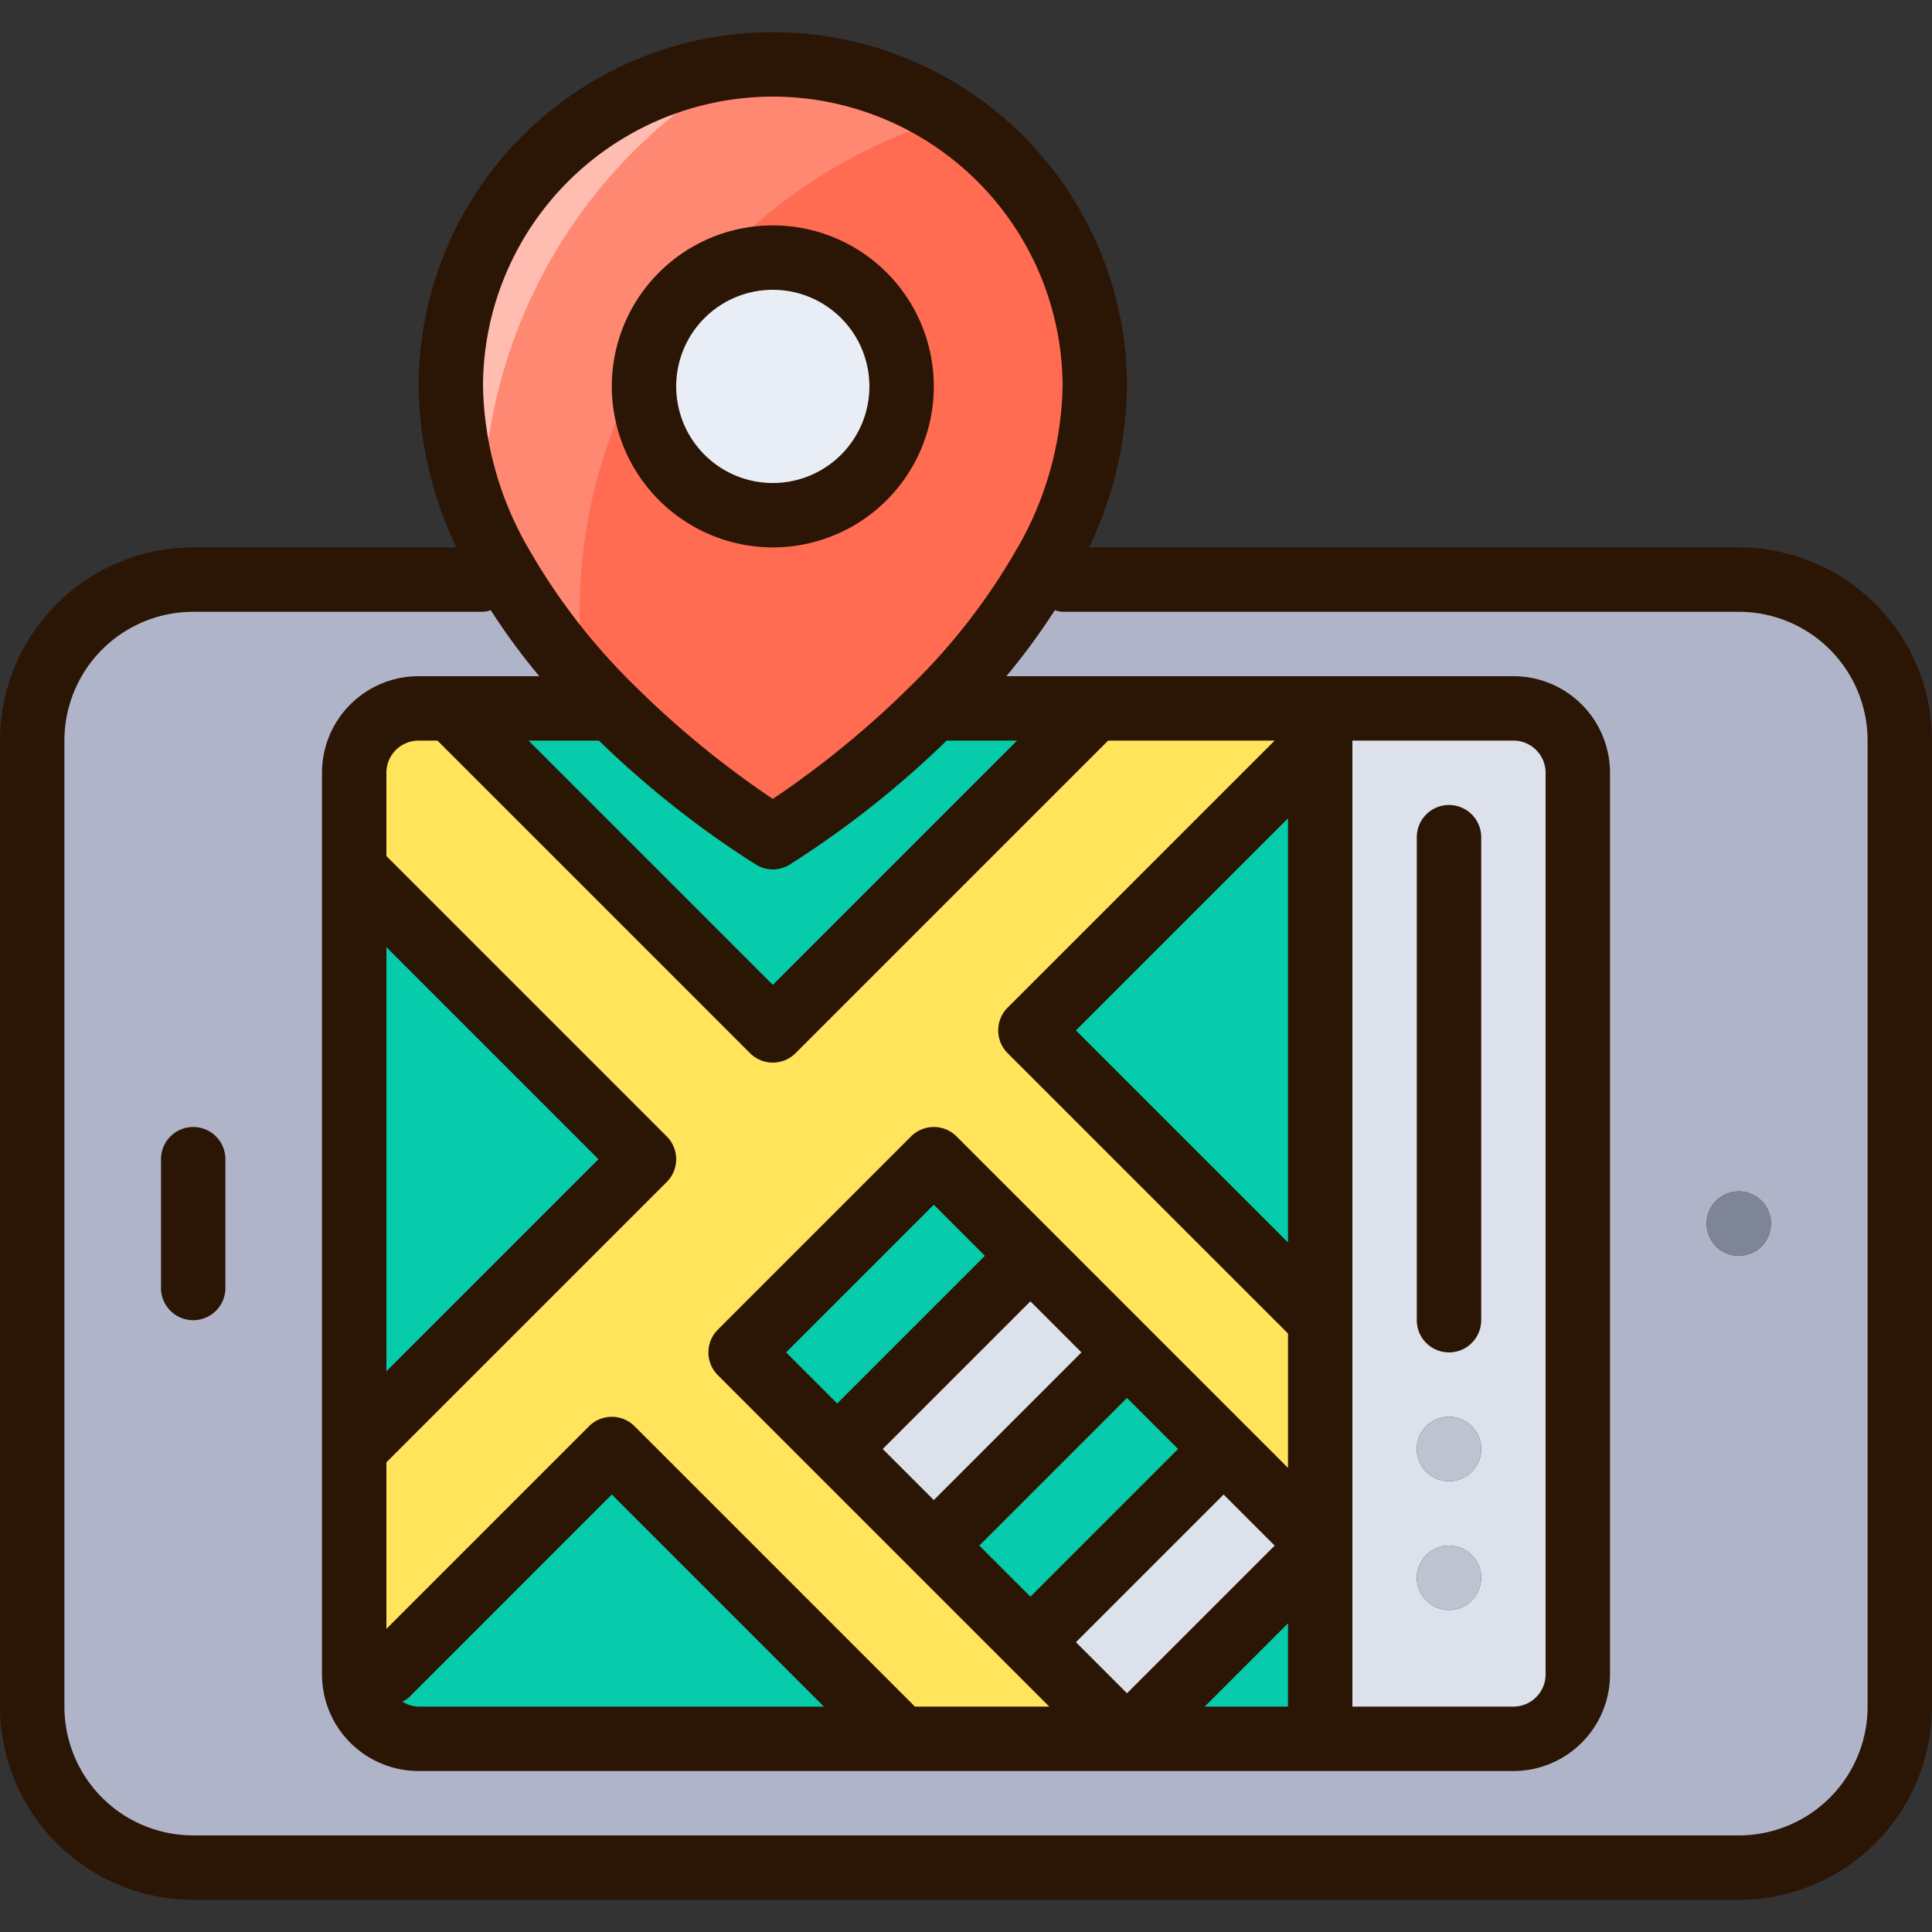
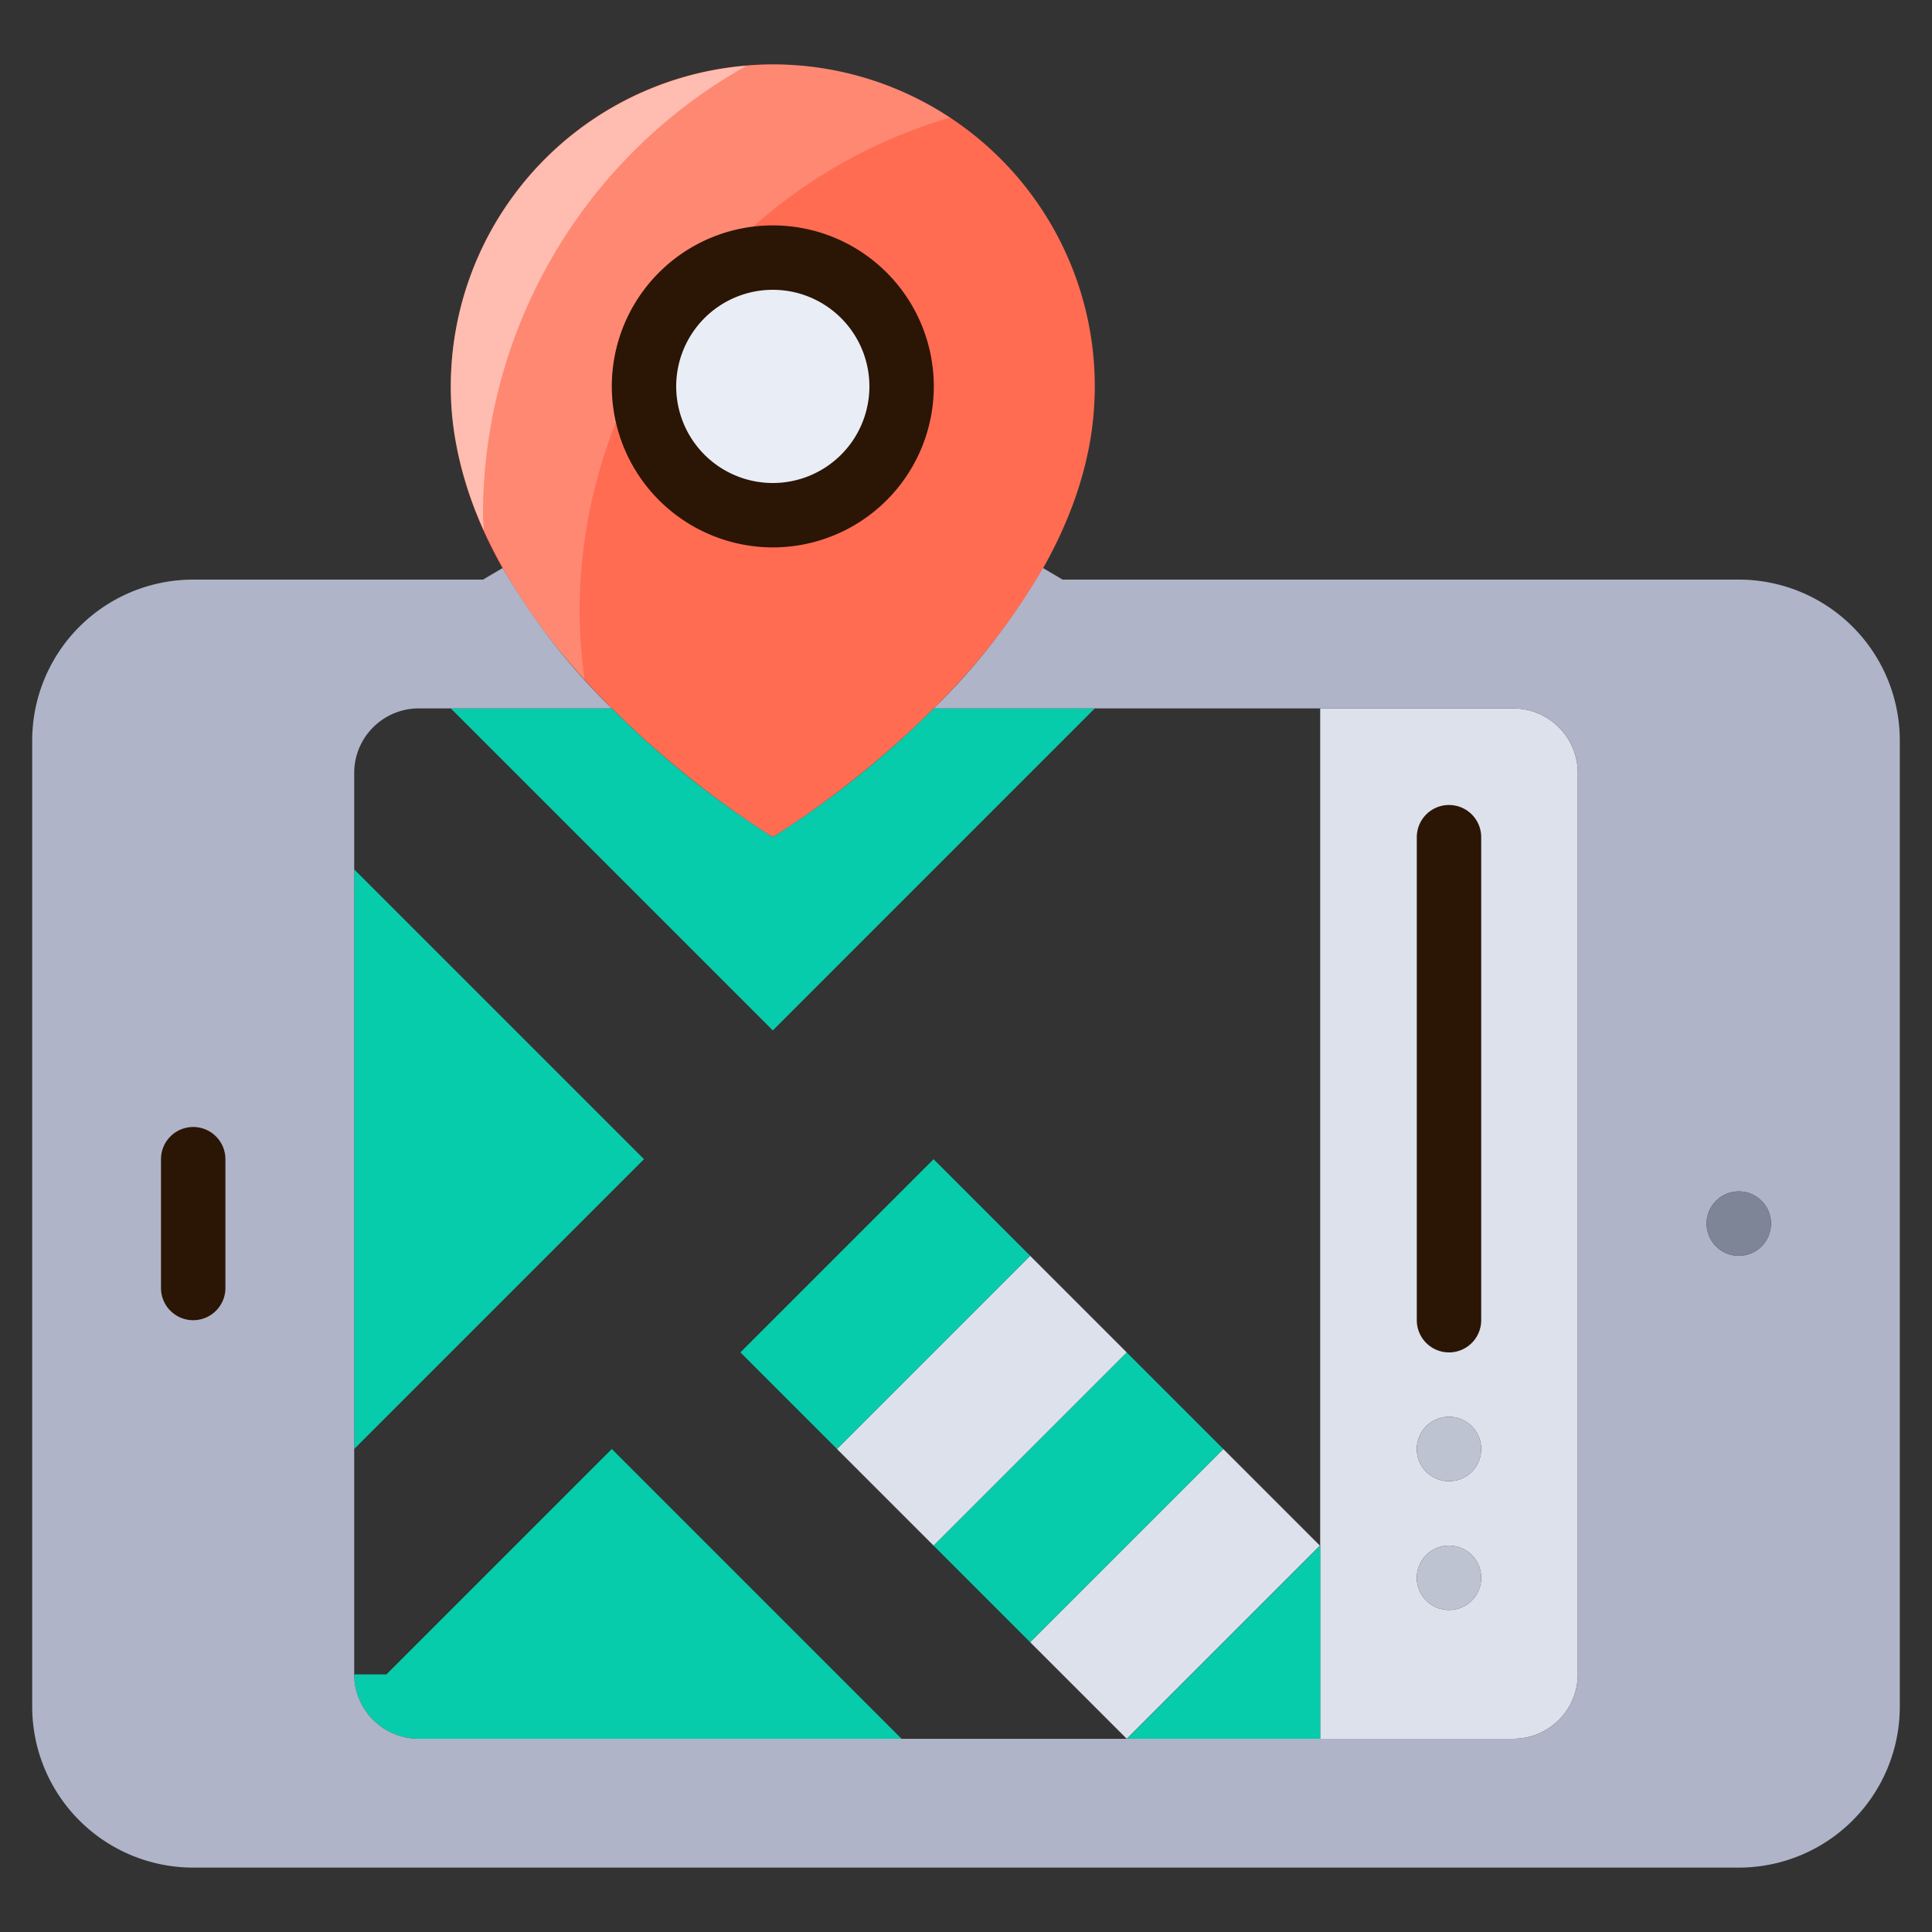
<svg xmlns="http://www.w3.org/2000/svg" width="1024" height="1024" id="_1-Gps" viewBox="0 0 60 60" data-name="1-Gps">
  <rect x="0" y="0" width="60" height="60" fill="#333333" stroke="none" />
  <circle cx="24" cy="12" fill="#e9edf5" r="4" />
  <path d="m34 12a10.42 10.42 0 0 1 -.11 1.48c-1.1 7.25-9.89 12.52-9.89 12.52s-10-6-10-14a10 10 0 0 1 20 0zm-6 0a4 4 0 1 0 -4 4 4 4 0 0 0 4-4z" fill="#ff6c52" />
  <path d="m23.193 2.041a10 10 0 0 0 -9.193 9.959 9.189 9.189 0 0 0 .13 1.58 11.6 11.6 0 0 0 .893 2.885c0-.156-.023-.308-.023-.465a15.986 15.986 0 0 1 8.193-13.959z" fill="#fff" opacity=".54" />
  <path d="m18 19a15.91 15.91 0 0 1 2.124-7.944 3.994 3.994 0 0 1 1.676-2.392 16 16 0 0 1 7.7-5.011 9.949 9.949 0 0 0 -5.5-1.653c-.272 0-.54.019-.807.041a15.986 15.986 0 0 0 -8.193 13.959c0 .157.019.309.023.465a17.962 17.962 0 0 0 3.131 4.635 16.025 16.025 0 0 1 -.154-2.1z" fill="#fff" opacity=".19" />
  <path d="m46 49a1 1 0 1 0 -1 1 1 1 0 0 0 1-1zm0-4a1 1 0 1 0 -1 1 1 1 0 0 0 1-1zm3-21v28a2.006 2.006 0 0 1 -2 2h-6v-32h6a2.006 2.006 0 0 1 2 2z" fill="#dce1eb" />
-   <path d="m41 23v18l-9-9z" fill="#06ccab" />
-   <path d="m41 41v7l-3-3-3-3-3-3-3-3-6 6 3 3 3 3 3 3 3 3h-7l-9-9-7 7h-1v-7l9-9-9-9v-3a2.006 2.006 0 0 1 2-2h1l10 10 10-10h7v1l-9 9z" fill="#ffe45c" />
  <path d="m41 48v6h-6z" fill="#06ccab" />
  <path d="m32.257 47.379h8.485v4.243h-8.485z" fill="#dce1eb" transform="matrix(.707 -.707 .707 .707 -24.311 40.308)" />
  <path d="m29.257 44.379h8.485v4.243h-8.485z" fill="#06ccab" transform="matrix(.707 -.707 .707 .707 -23.069 37.308)" />
  <path d="m26.257 41.379h8.485v4.243h-8.485z" fill="#dce1eb" transform="matrix(.707 -.707 .707 .707 -21.826 34.308)" />
  <g fill="#06ccab">
    <path d="m23.257 38.379h8.485v4.243h-8.485z" transform="matrix(.707 -.707 .707 .707 -20.583 31.308)" />
    <path d="m12 52 7-7 9 9h-15a2.006 2.006 0 0 1 -2-2z" />
    <path d="m20 36-9 9v-18z" />
    <path d="m34 22-10 10-10-10h5a29.177 29.177 0 0 0 5 4 29.177 29.177 0 0 0 5-4z" />
  </g>
  <path d="m59 23v30a5 5 0 0 1 -5 5h-48a5 5 0 0 1 -5-5v-30a5 5 0 0 1 5-5h9l.61-.36a20.388 20.388 0 0 0 3.39 4.36h-6a2.006 2.006 0 0 0 -2 2v28a2.006 2.006 0 0 0 2 2h34a2.006 2.006 0 0 0 2-2v-28a2.006 2.006 0 0 0 -2-2h-18a20.388 20.388 0 0 0 3.39-4.36l.61.36h21a5 5 0 0 1 5 5zm-4 15a1 1 0 1 0 -1 1 1 1 0 0 0 1-1z" fill="#afb4c8" />
  <circle cx="54" cy="38" fill="#7e8596" r="1" />
  <circle cx="45" cy="45" fill="#bec3d2" r="1" />
  <circle cx="45" cy="49" fill="#bec3d2" r="1" />
-   <path d="m54 17h-20.178a11.915 11.915 0 0 0 1.178-5 11 11 0 0 0 -22 0 11.92 11.92 0 0 0 1.178 5h-8.178a6.006 6.006 0 0 0 -6 6v30a6.006 6.006 0 0 0 6 6h48a6.006 6.006 0 0 0 6-6v-30a6.006 6.006 0 0 0 -6-6zm-30-14a9.011 9.011 0 0 1 9 9 10.436 10.436 0 0 1 -1.479 5.147 19.331 19.331 0 0 1 -3.225 4.142 29.319 29.319 0 0 1 -4.296 3.522 29.152 29.152 0 0 1 -4.293-3.518 19.365 19.365 0 0 1 -3.228-4.146 10.436 10.436 0 0 1 -1.479-5.147 9.011 9.011 0 0 1 9-9zm15.586 20-8.293 8.293a1 1 0 0 0 0 1.414l8.707 8.707v4.172l-10.293-10.293a1 1 0 0 0 -1.414 0l-6 6a1 1 0 0 0 0 1.414l10.293 10.293h-4.172l-8.707-8.707a1 1 0 0 0 -1.414 0l-6.293 6.293v-5.172l8.707-8.707a1 1 0 0 0 0-1.414l-8.707-8.707v-2.586a1 1 0 0 1 1-1h.586l9.707 9.707a1 1 0 0 0 1.414 0l9.707-9.707zm-2.172 30 2.586-2.586v2.586zm-13-11 4.586-4.586 1.586 1.586-4.586 4.586zm7.586-1.586 1.586 1.586-4.586 4.586-1.586-1.586zm3 3 1.586 1.586-4.586 4.586-1.586-1.586zm5-4.828-6.586-6.586 6.586-6.586zm-.414 9.414-4.586 4.586-1.586-1.586 4.586-4.586zm2.414-25h5a1 1 0 0 1 1 1v28a1 1 0 0 1 -1 1h-5zm-30 6.414 6.586 6.586-6.586 6.586zm13.586 23.586h-12.586a.961.961 0 0 1 -.5-.155.976.976 0 0 0 .208-.138l6.292-6.293zm-1.586-22.414-7.586-7.586h2.186a30.228 30.228 0 0 0 4.885 3.857 1 1 0 0 0 1.03 0 30.228 30.228 0 0 0 4.885-3.857h2.186zm34 22.414a4 4 0 0 1 -4 4h-48a4 4 0 0 1 -4-4v-30a4 4 0 0 1 4-4h9a.972.972 0 0 0 .242-.049 20.3 20.3 0 0 0 1.506 2.049h-3.748a3 3 0 0 0 -3 3v28a3 3 0 0 0 3 3h34a3 3 0 0 0 3-3v-28a3 3 0 0 0 -3-3h-15.748a20.3 20.3 0 0 0 1.506-2.049.972.972 0 0 0 .242.049h21a4 4 0 0 1 4 4z" fill="#2b1505" />
  <path d="m6 35a1 1 0 0 0 -1 1v4a1 1 0 0 0 2 0v-4a1 1 0 0 0 -1-1z" fill="#2b1505" />
  <path d="m45 25a1 1 0 0 0 -1 1v15a1 1 0 0 0 2 0v-15a1 1 0 0 0 -1-1z" fill="#2b1505" />
  <path d="m24 17a5 5 0 1 0 -5-5 5.006 5.006 0 0 0 5 5zm0-8a3 3 0 1 1 -3 3 3 3 0 0 1 3-3z" fill="#2b1505" />
</svg>